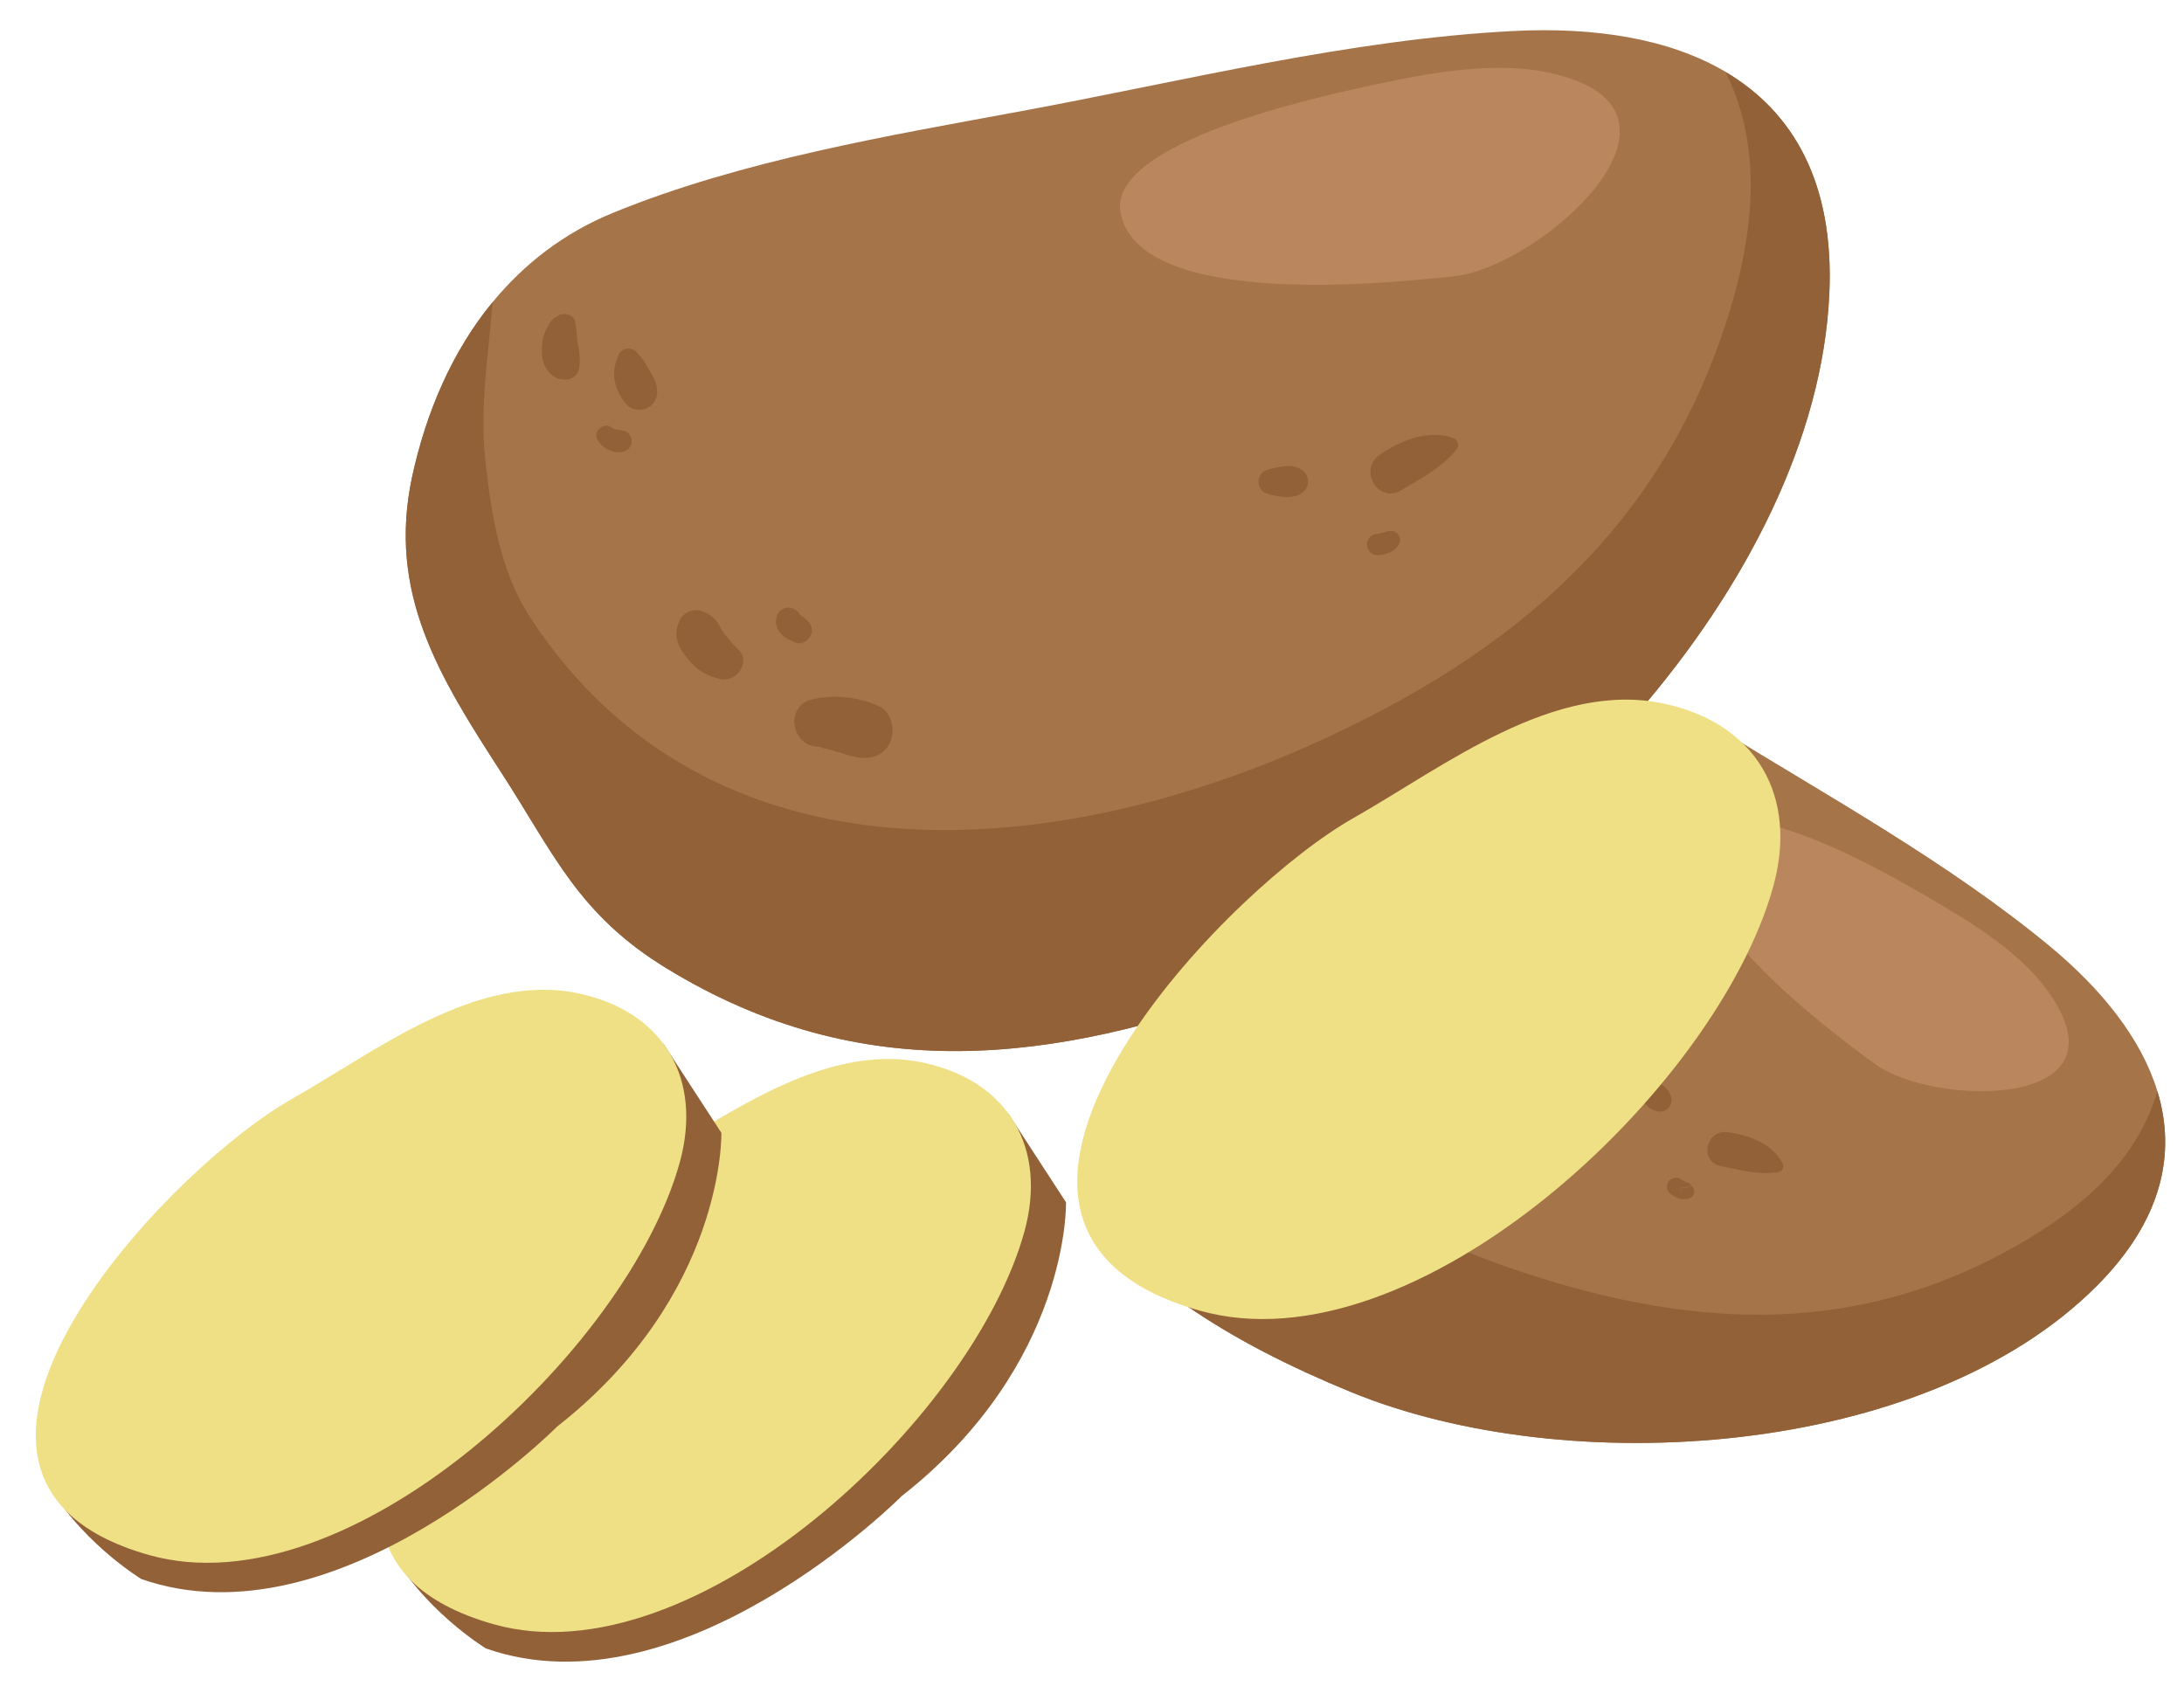
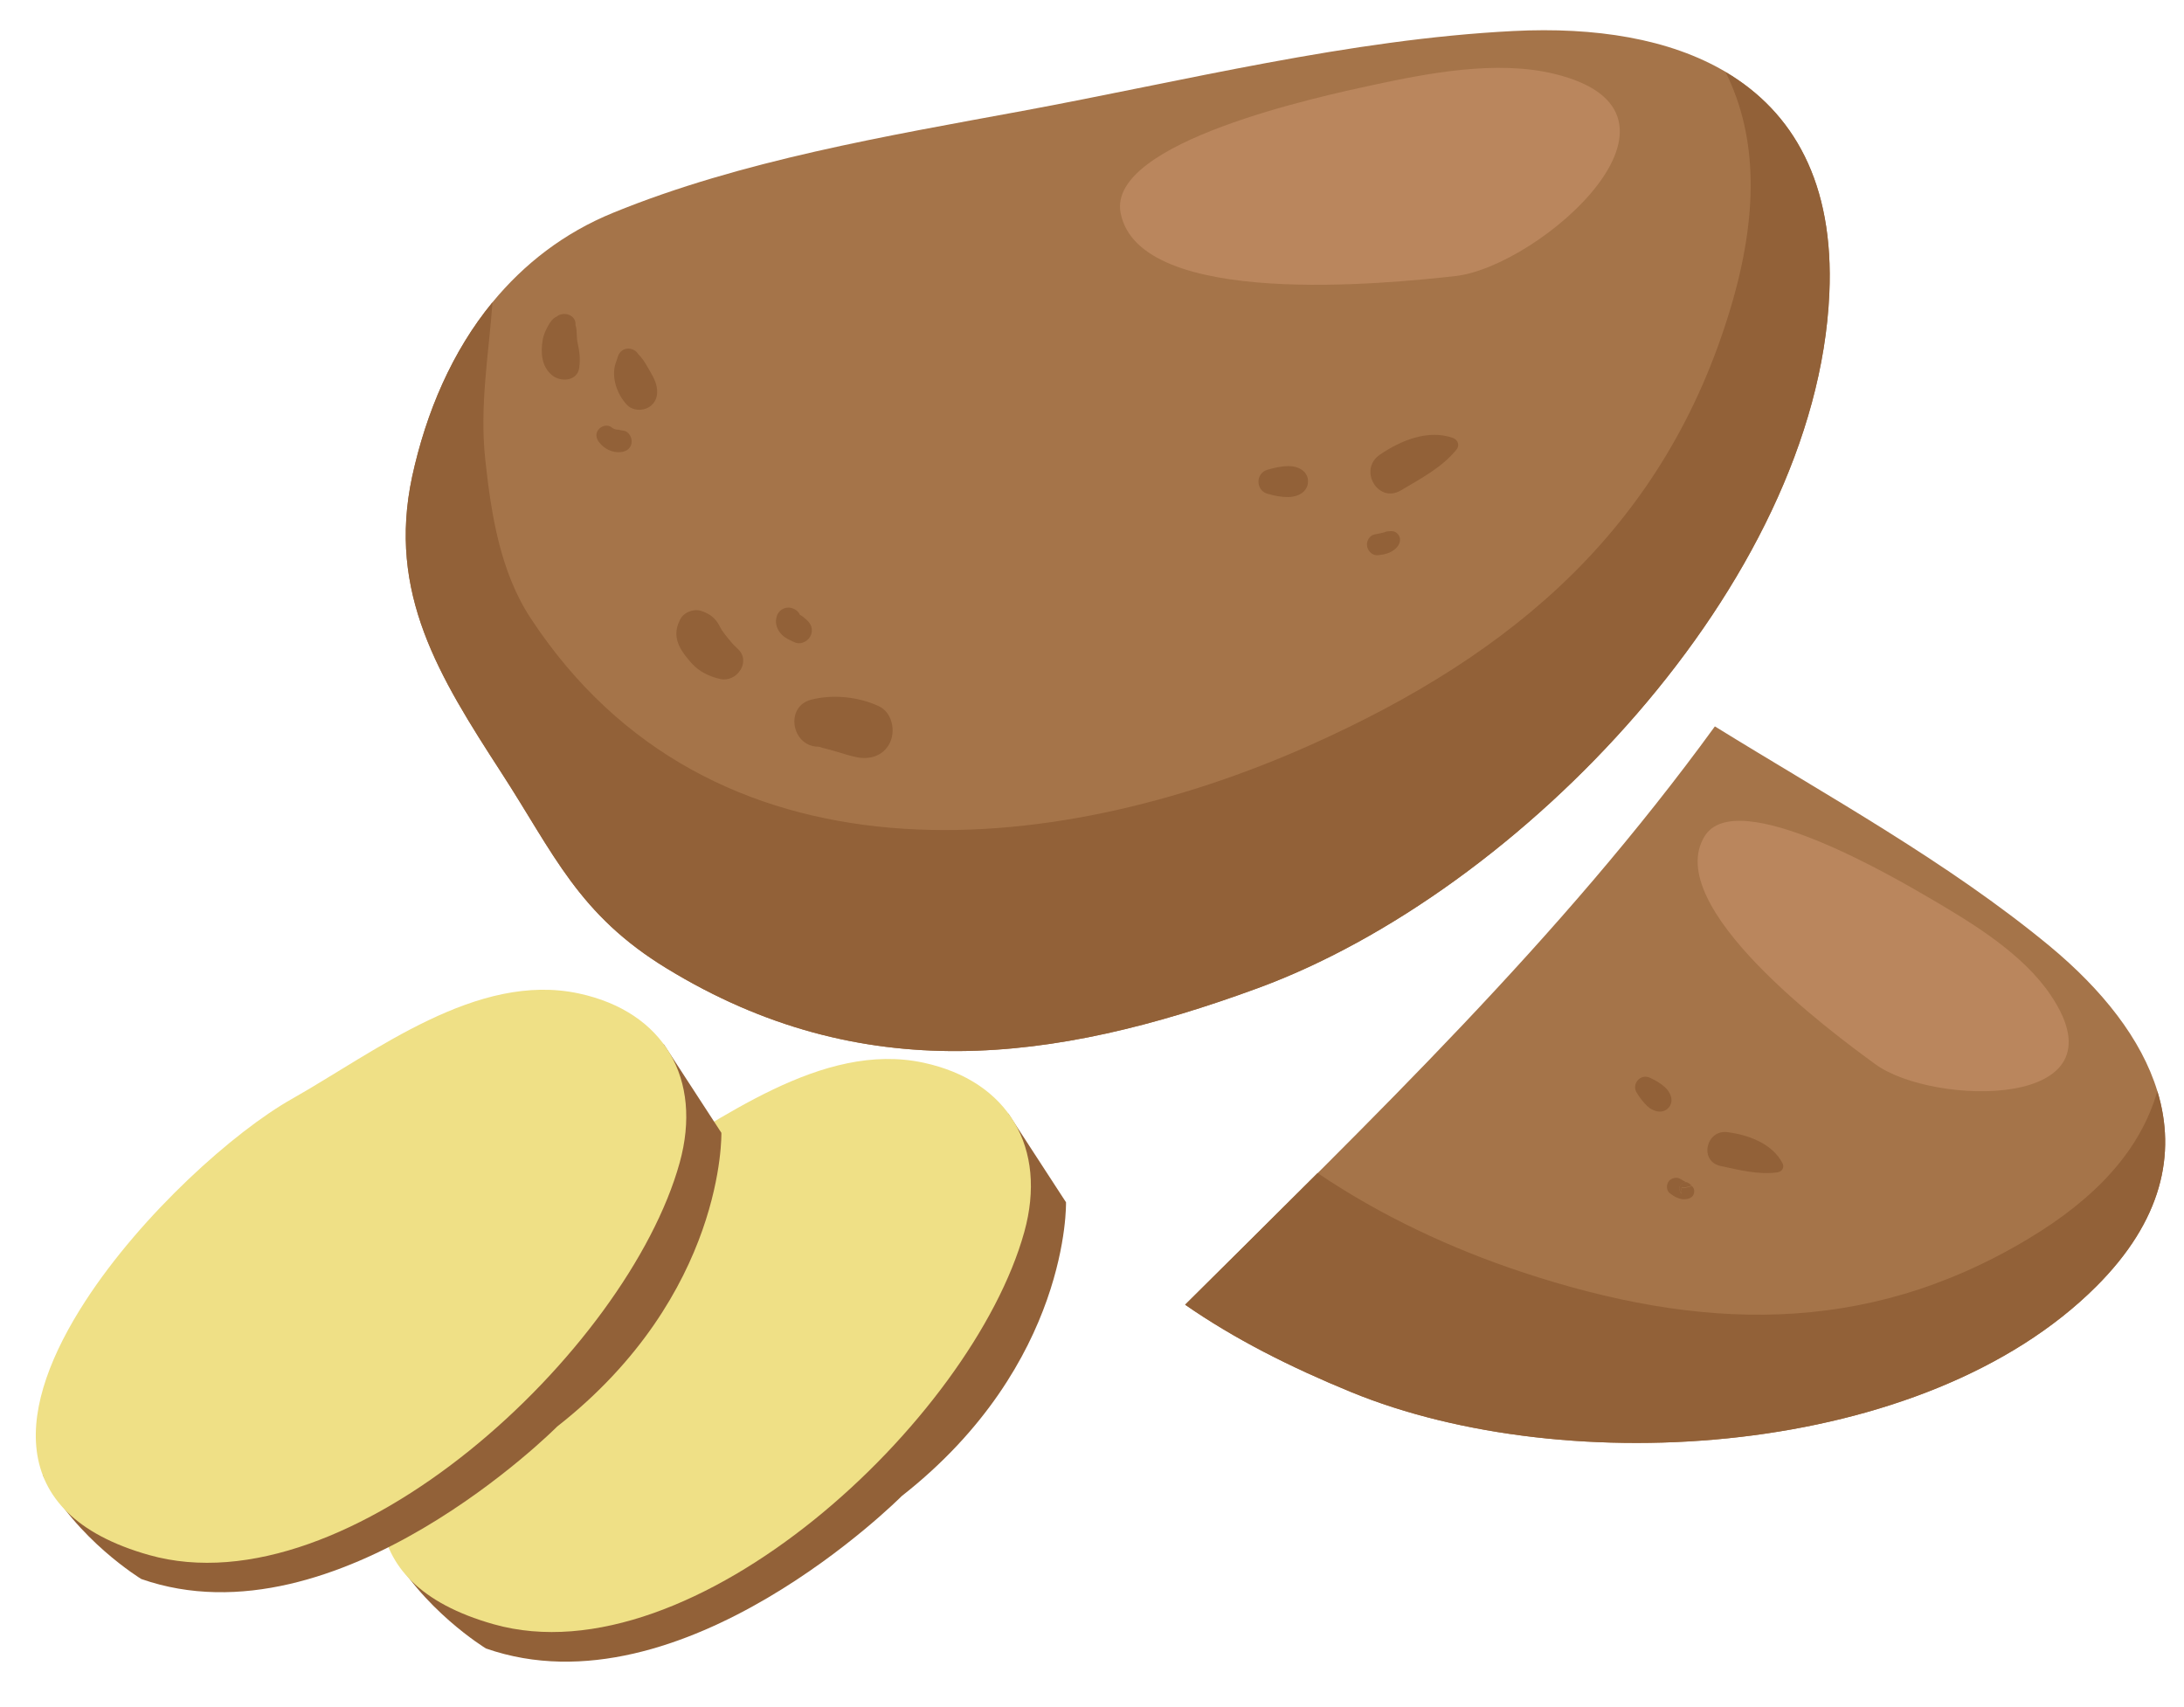
<svg xmlns="http://www.w3.org/2000/svg" version="1.1" id="Шар_1" x="0px" y="0px" viewBox="0 0 1000 781.4" style="enable-background:new 0 0 1000 781.4;" xml:space="preserve">
  <style type="text/css">
	.st0{fill:#A57449;}
	.st1{fill:#926138;}
	.st2{fill:#BA865D;}
	.st3{fill:#EFE086;}
</style>
  <g>
    <path class="st0" d="M837.6,134.5c-5.9,132.7-141.5,273.9-261.8,318c-93.5,34.3-181.3,45.4-270.4-9c-40.7-24.8-51.7-52.5-75.9-89.8   c-28.5-44-52.2-82.1-40.8-135.4c6.4-29.5,18.3-57.4,36.8-79.9c14.4-17.5,32.7-31.8,55.3-41c58.4-23.9,125.6-35.2,187.3-46.6   c74-13.7,149.8-32.8,224.9-36.6c37.4-1.9,71.4,3.5,97.1,18.7C821.1,51.3,839.9,83.7,837.6,134.5z" />
    <path class="st1" d="M837.6,134.5c-5.9,132.7-141.5,273.9-261.8,318c-93.5,34.3-181.3,45.4-270.4-9c-40.7-24.8-51.7-52.5-75.9-89.8   c-28.5-44-52.2-82.1-40.8-135.4c6.4-29.5,18.3-57.4,36.8-79.9c-1.7,23.7-6,47.3-3.3,72.1c2.7,25,6.8,51.3,20.8,72.6   C325,407.9,480.4,394.7,600.3,341c93.2-41.7,162.4-100.4,192.2-200.3C804.9,99,805.1,63.1,790.1,33   C821.1,51.3,839.9,83.7,837.6,134.5z" />
    <path class="st2" d="M666.4,126.4c-30.6,3.4-144.8,15.2-153.3-28.9c-6.2-32.6,92.2-53.5,114.7-58.4c26-5.6,57.4-11.7,83.8-5.3   C785.4,51.6,704.9,122.1,666.4,126.4z" />
    <path class="st1" d="M374.6,341.9c1.2,0.1,1.2,0-0.2-0.1c0.7,0.2,1.4,0.3,2.1,0.6c1.6,0.4,3.3,0.8,4.9,1.3c3.7,1,7.5,2.4,11.3,3.1   c5.7,1,11.4-0.7,14.4-6c3.2-5.6,1.6-14.6-4.8-17.5c-9.4-4.3-21-5.5-31-2.9C359.3,323.6,362.4,341.7,374.6,341.9L374.6,341.9z" />
    <path class="st1" d="M337.7,297c-2.3-2-4.3-4.7-6.1-6.9c1.4,1.6-0.6-0.8-0.7-1c-0.6-0.8-1-1.7-1.5-2.6c-1.9-3.6-4.5-5.5-8.4-6.8   c-3.5-1.1-8,0.7-9.6,4c-2.4,4.7-2.3,8.8,0.3,13.4c1.4,2.4,3.2,4.6,5.1,6.7c3.4,3.8,8.1,6,13,7.1C337.4,312.6,344.2,302.8,337.7,297   L337.7,297z" />
    <path class="st1" d="M355.3,284c-0.2,2.6,1.1,5.2,3,6.9c0.9,0.8,1.9,1.5,3,2c2,0.9,3.7,2.2,6.1,1.4c3.1-1,5-4,4.1-7.3   c-0.5-1.7-1.8-2.9-3.1-4c-0.9-0.8-1.9-1.4-3-2c-1.2-0.6,0.9,0.9,0.3,0.3c0.7,0.9,0.8,1.1,0.5,0.6c0.8,1.3,0.4,1.1,0.3,0.4   c-0.5-2.5-3.2-4.1-5.5-4.1c-1.5,0-3,0.6-4,1.7C355.8,281.1,355.5,282.5,355.3,284L355.3,284z" />
    <path class="st1" d="M665.2,200.5c-11.4-4-23.9,1.2-33.4,7.7c-10,6.8-0.9,22.6,9.7,16.3c8.9-5.3,18.5-10.3,25.2-18.4   C668.5,204.1,667.7,201.4,665.2,200.5L665.2,200.5z" />
    <path class="st1" d="M635.4,250.1C635.7,250.1,636.5,250.3,635.4,250.1c0.2,0,0.4,0.1,0.5,0.1c-0.5-0.3-1-0.6-1.6-0.9   c0,0,0,0,0.1,0.1c-0.4-0.8-0.7-1.7-1.1-2.5c0.2,1.8,1.4,0.5,3.7-3.6c-0.9,0-1.2,0.2-2.1,0.6c0.9-0.3,1.1-0.4,0.7-0.3   c-0.6,0.2,1.3-0.2,0.7-0.1c-0.9,0.1-1.8,0.1-2.7,0.3c-1.4,0.3-2.8,0.7-4.2,0.9c-2.1,0.4-3.6,2.7-3.5,4.7c0,2.5,2.3,5.1,4.9,4.8   c3-0.2,6.2-1,8.4-3.2c1.3-1.3,2.2-3,1.7-4.9c-0.4-1.3-1.5-2.5-2.8-2.8c-0.7-0.1-1.4-0.2-2.1,0c-0.3,0.1-0.6,0.2-0.9,0.4   c-0.3,0.1,0,0,0.7-0.3c0.6,0,1.2,0,1.9,0c-0.8-0.1-1.6-0.2-2.4-0.1c-1.8,0.2-3.4,1.5-3.3,3.4C632.1,248.7,633.6,250,635.4,250.1   L635.4,250.1z" />
    <path class="st1" d="M580.4,226.1c3.1,0.9,6.2,1.5,9.4,1.5c4.2,0,9.1-2.2,9.1-7.2c0-5-5-7.1-9.2-7c-3.2,0.1-6.3,0.8-9.4,1.7   C574.8,216.7,574.9,224.6,580.4,226.1L580.4,226.1z" />
    <path class="st1" d="M254.6,145.2c1.7-0.8,1.5-0.8-0.4,0.1c-1.3,0.8-2.1,2-2.9,3.3c-1.2,2.1-2.4,4.5-2.8,7   c-1,5.9-0.6,12.3,4.4,16.3c3.8,3.1,11.4,2.7,12.3-3.4c0.6-4.2,0.1-7.8-0.8-11.9c-0.6-3.2,0.1-6.8-1.7-9.6c0.3,0.9,0.5,1.9,0.8,2.8   c0-0.3,0-0.6,0-1C263.9,144.1,257.8,142.2,254.6,145.2L254.6,145.2z" />
    <path class="st1" d="M282.9,163.3c-0.5,1.7-1.1,3-1.3,4.8c0.3-1.1,0.6-2.2,0.9-3.3c-3.2,6.6-0.3,15.4,4.5,20.5   c2.5,2.7,6.9,3,10,1.2c3.4-2,4.4-5.6,3.7-9.3c-0.6-3.3-2.4-6-4-8.8c-1.3-2.3-2.8-4.8-4.9-6.6c0.5,0.8,1,1.6,1.4,2.4   c-0.1-0.3-0.3-0.7-0.4-1C291,158.6,284.5,158.2,282.9,163.3L282.9,163.3z" />
    <path class="st1" d="M274.4,202.6c2.4,3,6,4.8,9.9,4.4c2.2-0.2,4.2-1.4,4.8-3.7c0.6-2.4-0.9-5.7-3.6-6.1c-0.4-0.1-0.9-0.1-1.3-0.2   c-0.6-0.2-1.2-0.3-1.8-0.3c-0.6-0.1-0.6-0.1,0,0c-1.3-0.2-1.5-0.4-2.6-1.2c-1.6-1.1-4.1-0.6-5.4,0.8   C272.5,198.1,272.8,200.7,274.4,202.6L274.4,202.6z" />
  </g>
  <g>
-     <path class="st1" d="M461.7,509.9l26.4,40.6c0,0,1.9,74-75.2,134.5c0,0-100.6,101.2-190.4,69.8c0,0-29.8-18.1-45.1-47.6   L461.7,509.9z" />
+     <path class="st1" d="M461.7,509.9l26.4,40.6c0,0,1.9,74-75.2,134.5c0,0-100.6,101.2-190.4,69.8c0,0-29.8-18.1-45.1-47.6   L461.7,509.9" />
    <path class="st3" d="M196.9,627.5c-30.6,47.1-38.5,97.1,29.1,116.2c91.3,25.8,219.1-93.5,243-179.6c10.6-38.3-7.1-69.1-46.1-77.5   c-46.7-10.1-93.3,26.7-131.5,48.3C265.1,549.9,222.9,587.6,196.9,627.5z" />
    <path class="st1" d="M303.9,478.1l26.4,40.6c0,0,1.9,74-75.2,134.5c0,0-100.6,101.2-190.4,69.8c0,0-29.8-18.1-45.1-47.6   L303.9,478.1z" />
    <path class="st3" d="M39.1,595.7C8.5,642.8,0.6,692.9,68.2,712c91.3,25.8,219.1-93.5,243-179.6c10.6-38.3-7.1-69.1-46.1-77.5   c-46.7-10.1-93.3,26.7-131.5,48.3C107.2,518.1,65,555.8,39.1,595.7z" />
  </g>
  <g>
    <g>
      <path class="st0" d="M987.8,499.6c-7.3-23.9-25.2-46.4-49.3-66.4c-46.6-38.5-101.7-68.7-153.3-100.6    c-70.3,96.8-156.7,179.3-242.5,264.8c22.6,15.7,48.2,28.6,76,40c99.2,40.7,262.6,30.2,341.2-48.4    C989.9,559,996.6,528.4,987.8,499.6z" />
      <path class="st1" d="M987.8,499.6c-7.8,27.1-28.1,49.1-59.4,67.8c-74.8,44.8-150.6,41.9-231.7,15c-32.5-10.8-64.8-25.9-93.4-45.3    c-20.1,20.1-40.4,40.1-60.7,60.3c22.6,15.7,48.2,28.6,76,40c99.2,40.7,262.6,30.2,341.2-48.4C989.9,559,996.6,528.4,987.8,499.6z" />
      <path class="st2" d="M939,455.7c-12.7-18.9-35.5-32.8-54.8-44.1c-16.6-9.7-89.2-52.4-103.7-28.7c-19.7,32,57.4,89.3,78.2,104.4    C885,506.5,974.5,508.4,939,455.7z" />
      <path class="st1" d="M816.1,532.5c-4.7-8.9-15.4-12.8-25-14.1c-10-1.4-13.3,13.4-3.2,15.5c8.5,1.8,17.3,4.1,25.9,2.9    C816.1,536.5,817.2,534.4,816.1,532.5z" />
      <path class="st1" d="M773.7,542.4C773.7,542.4,773.7,542.4,773.7,542.4C773.7,542.4,773.7,542.4,773.7,542.4    C773.7,542.4,773.7,542.4,773.7,542.4z" />
      <path class="st1" d="M774,542.5c0,0-0.1,0-0.1-0.1c0,0,0,0,0,0C773.9,542.5,773.9,542.5,774,542.5z" />
      <path class="st1" d="M774,542.5C774,542.5,774,542.5,774,542.5C774,542.5,774,542.5,774,542.5C774,542.5,774,542.5,774,542.5z" />
      <path class="st1" d="M773.7,542.4C773.6,542.3,773.6,542.3,773.7,542.4C773.7,542.4,773.7,542.4,773.7,542.4    C773.8,542.4,773.8,542.4,773.7,542.4z" />
      <path class="st1" d="M773.8,542.4L773.8,542.4C773.8,542.4,773.8,542.4,773.8,542.4C773.8,542.4,773.8,542.4,773.8,542.4    C773.8,542.4,773.8,542.4,773.8,542.4C773.8,542.4,773.8,542.4,773.8,542.4z" />
      <polygon class="st1" points="773.8,542.4 773.8,542.4 773.8,542.4   " />
      <path class="st1" d="M773.8,542.4c0,0-0.1,0-0.1,0c0,0,0,0,0,0C773.7,542.4,773.8,542.4,773.8,542.4L773.8,542.4    C773.8,542.4,773.8,542.4,773.8,542.4z" />
      <path class="st1" d="M770,546.6c0,0,0-0.1,0-0.1c-0.1-0.1-0.1-0.2-0.2-0.2C769.9,546.4,770,546.5,770,546.6z" />
      <path class="st1" d="M770,546.5L770,546.5C770.1,546.6,770.1,546.6,770,546.5z" />
      <path class="st1" d="M773.2,542.2c-0.2,0-0.1,0,0.3,0.1c0,0-0.1,0-0.2-0.1C773.3,542.3,773.3,542.2,773.2,542.2z" />
-       <path class="st1" d="M775,543.5c-0.1-0.2-0.3-0.3-0.4-0.5c0,0-0.1,0-0.1,0C774.6,543.2,774.8,543.3,775,543.5z" />
      <path class="st1" d="M769.8,546.3c0.1,0.1,0.1,0.2,0.2,0.2l0,0C770,546.4,769.9,546.4,769.8,546.3    C769.8,546.2,769.8,546.3,769.8,546.3z" />
      <path class="st1" d="M770.1,543.8c0.1-0.2,0.2-0.4,0.2-0.6C770.1,543.4,770.1,543.6,770.1,543.8z" />
      <path class="st1" d="M769.6,545.3C769.6,545.3,769.6,545.2,769.6,545.3C769.6,545.2,769.6,545.2,769.6,545.3    C769.6,545.2,769.6,545.2,769.6,545.3z" />
      <path class="st1" d="M773.7,542.4c0,0,0.1,0,0.1,0c0,0,0,0,0,0c0,0,0,0,0,0C773.7,542.4,773.7,542.4,773.7,542.4    C773.7,542.4,773.7,542.4,773.7,542.4z" />
      <path class="st1" d="M774.3,542.7c0,0-0.1-0.1-0.1-0.1c-0.1,0-0.1-0.1-0.2-0.1C774.1,542.6,774.2,542.6,774.3,542.7z" />
      <path class="st1" d="M774,542.5C774,542.5,774,542.5,774,542.5C774,542.5,774,542.5,774,542.5c0.1,0.1,0.2,0.1,0.2,0.1    c-0.2-0.2-0.4-0.4-0.6-0.6c-0.3-0.2-0.7-0.4-1-0.5c0.5,0.3,0.9,0.6,1.3,0.9C773.9,542.4,773.9,542.5,774,542.5z" />
      <path class="st1" d="M774.3,542.7c0.1,0.1,0.2,0.1,0.3,0.2c-0.1-0.1-0.3-0.2-0.4-0.3C774.2,542.6,774.3,542.7,774.3,542.7z" />
      <path class="st1" d="M769.6,542.3c-1.1,1.2-0.8,2.9,0.2,4c0,0,0,0,0,0c0,0,0,0,0-0.1c0.1,0.1,0.2,0.2,0.2,0.3    c-0.1-0.4-0.3-0.8-0.4-1.3c0,0,0,0,0,0c0,0,0-0.1,0-0.1c0,0,0,0,0,0c0.2-0.5,0.3-1,0.5-1.5c-0.1-0.1,0-0.4,0.2-0.6    c-0.1,0.2-0.2,0.4-0.2,0.6c0.2,0.4,1.6,0.2,4.4-0.7c-0.2-0.1-0.3-0.3-0.5-0.4c-0.1-0.1-0.2-0.1-0.3-0.2c0,0-0.1,0-0.2-0.1    c-0.4-0.1-0.5-0.2-0.3-0.1c0.1,0,0.1,0,0.2,0.1c-0.1,0-0.2-0.1-0.3-0.1c0.2,0.1,0.4,0.1,0.6,0.2c0,0,0,0,0.1,0c0,0,0.1,0,0.1,0    c0,0,0,0,0,0c-0.4-0.3-0.9-0.6-1.3-0.9C771.5,541.2,770.4,541.4,769.6,542.3z" />
      <path class="st1" d="M774.6,543c0,0,0.1,0,0.1,0c0,0-0.1,0-0.1-0.1c-0.1-0.1-0.2-0.1-0.3-0.2C774.4,542.8,774.5,542.9,774.6,543z" />
      <path class="st1" d="M774.6,542.9C774.6,542.9,774.6,542.9,774.6,542.9c0,0.1,0,0.1,0,0.1c0.1,0.1,0.3,0.3,0.4,0.5    c-0.2-0.1-0.3-0.3-0.5-0.4c-2.7,0.9-4.2,1.2-4.4,0.7c-0.2,0.5-0.3,1-0.5,1.5c0.1,0.4,0.3,0.8,0.4,1.3c0.1,0.1,0.1,0.1,0,0    c0,0,0,0.1,0,0.1c-0.1-0.1-0.1-0.2-0.2-0.3c0,0,0,0,0,0c-1-1.1-1.3-2.8-0.2-4c0.8-0.9,1.9-1.1,2.9-0.8c-0.1,0-0.1-0.1-0.2-0.1    c-1-0.6-2.1-1.2-3.1-1.8c-1.5-0.9-3.7-0.3-4.9,0.9c-1.4,1.6-1.5,4.4,0.3,5.8c2,1.5,4.4,2.9,7,2.7c1.5-0.1,3.1-0.6,3.8-2.1    c0.5-1,0.5-2.4-0.2-3.3C775.1,543.4,774.8,543.1,774.6,542.9z" />
      <path class="st1" d="M773.4,542.3c0.1,0,0.1,0,0.2,0.1c0,0,0.1,0,0.1,0C773.6,542.3,773.5,542.3,773.4,542.3z" />
      <path class="st1" d="M773.7,542.4c0,0-0.1,0-0.1,0C773.6,542.4,773.7,542.4,773.7,542.4C773.7,542.4,773.7,542.4,773.7,542.4    C773.7,542.4,773.7,542.4,773.7,542.4z" />
      <path class="st1" d="M773.7,542.4C773.7,542.4,773.7,542.4,773.7,542.4c0.1,0,0.1,0,0.1,0C773.8,542.4,773.7,542.4,773.7,542.4z" />
      <path class="st1" d="M773.7,542.4C773.7,542.4,773.7,542.4,773.7,542.4c-0.2-0.1-0.4-0.1-0.6-0.2c0.1,0,0.2,0.1,0.3,0.1    C773.5,542.3,773.6,542.3,773.7,542.4C773.7,542.4,773.7,542.4,773.7,542.4z" />
      <path class="st1" d="M774.2,542.7c-0.1-0.1-0.2-0.2-0.3-0.2c0,0,0,0,0,0c0.1,0.1,0.1,0.1,0.2,0.2    C774.2,542.7,774.4,542.8,774.2,542.7z" />
      <path class="st1" d="M774,542.5C774,542.5,774,542.5,774,542.5c-0.1-0.1-0.1-0.1-0.2-0.1c0.1,0.1,0.2,0.2,0.3,0.2    C774.4,542.8,774.2,542.7,774,542.5c0.1,0.2,0.3,0.4,0.5,0.5c0,0,0.1,0,0.1,0c-0.1-0.1-0.2-0.2-0.3-0.3    C774.2,542.6,774.1,542.6,774,542.5z" />
      <path class="st1" d="M773.8,542.4c0,0,0,0-0.1,0c0.1,0.1,0.2,0.1,0.3,0.2C773.9,542.5,773.9,542.5,773.8,542.4L773.8,542.4z" />
      <path class="st1" d="M762.2,497.7c-2-1.8-4.3-3.1-6.7-4.2c-4.3-2.1-8.6,2.8-6.1,6.8c1.4,2.3,3,4.4,4.9,6.2    c2.6,2.4,6.9,3.8,9.7,0.7C766.7,504.2,764.9,500,762.2,497.7z" />
    </g>
-     <path class="st3" d="M517.8,474.5c-33.1,50.9-41.6,105,31.5,125.6c98.6,27.9,236.8-101.1,262.6-194.1c11.5-41.4-7.7-74.7-49.8-83.8   C711.6,311.3,661.2,351,620,374.4C591.4,390.5,545.8,431.3,517.8,474.5z" />
  </g>
</svg>